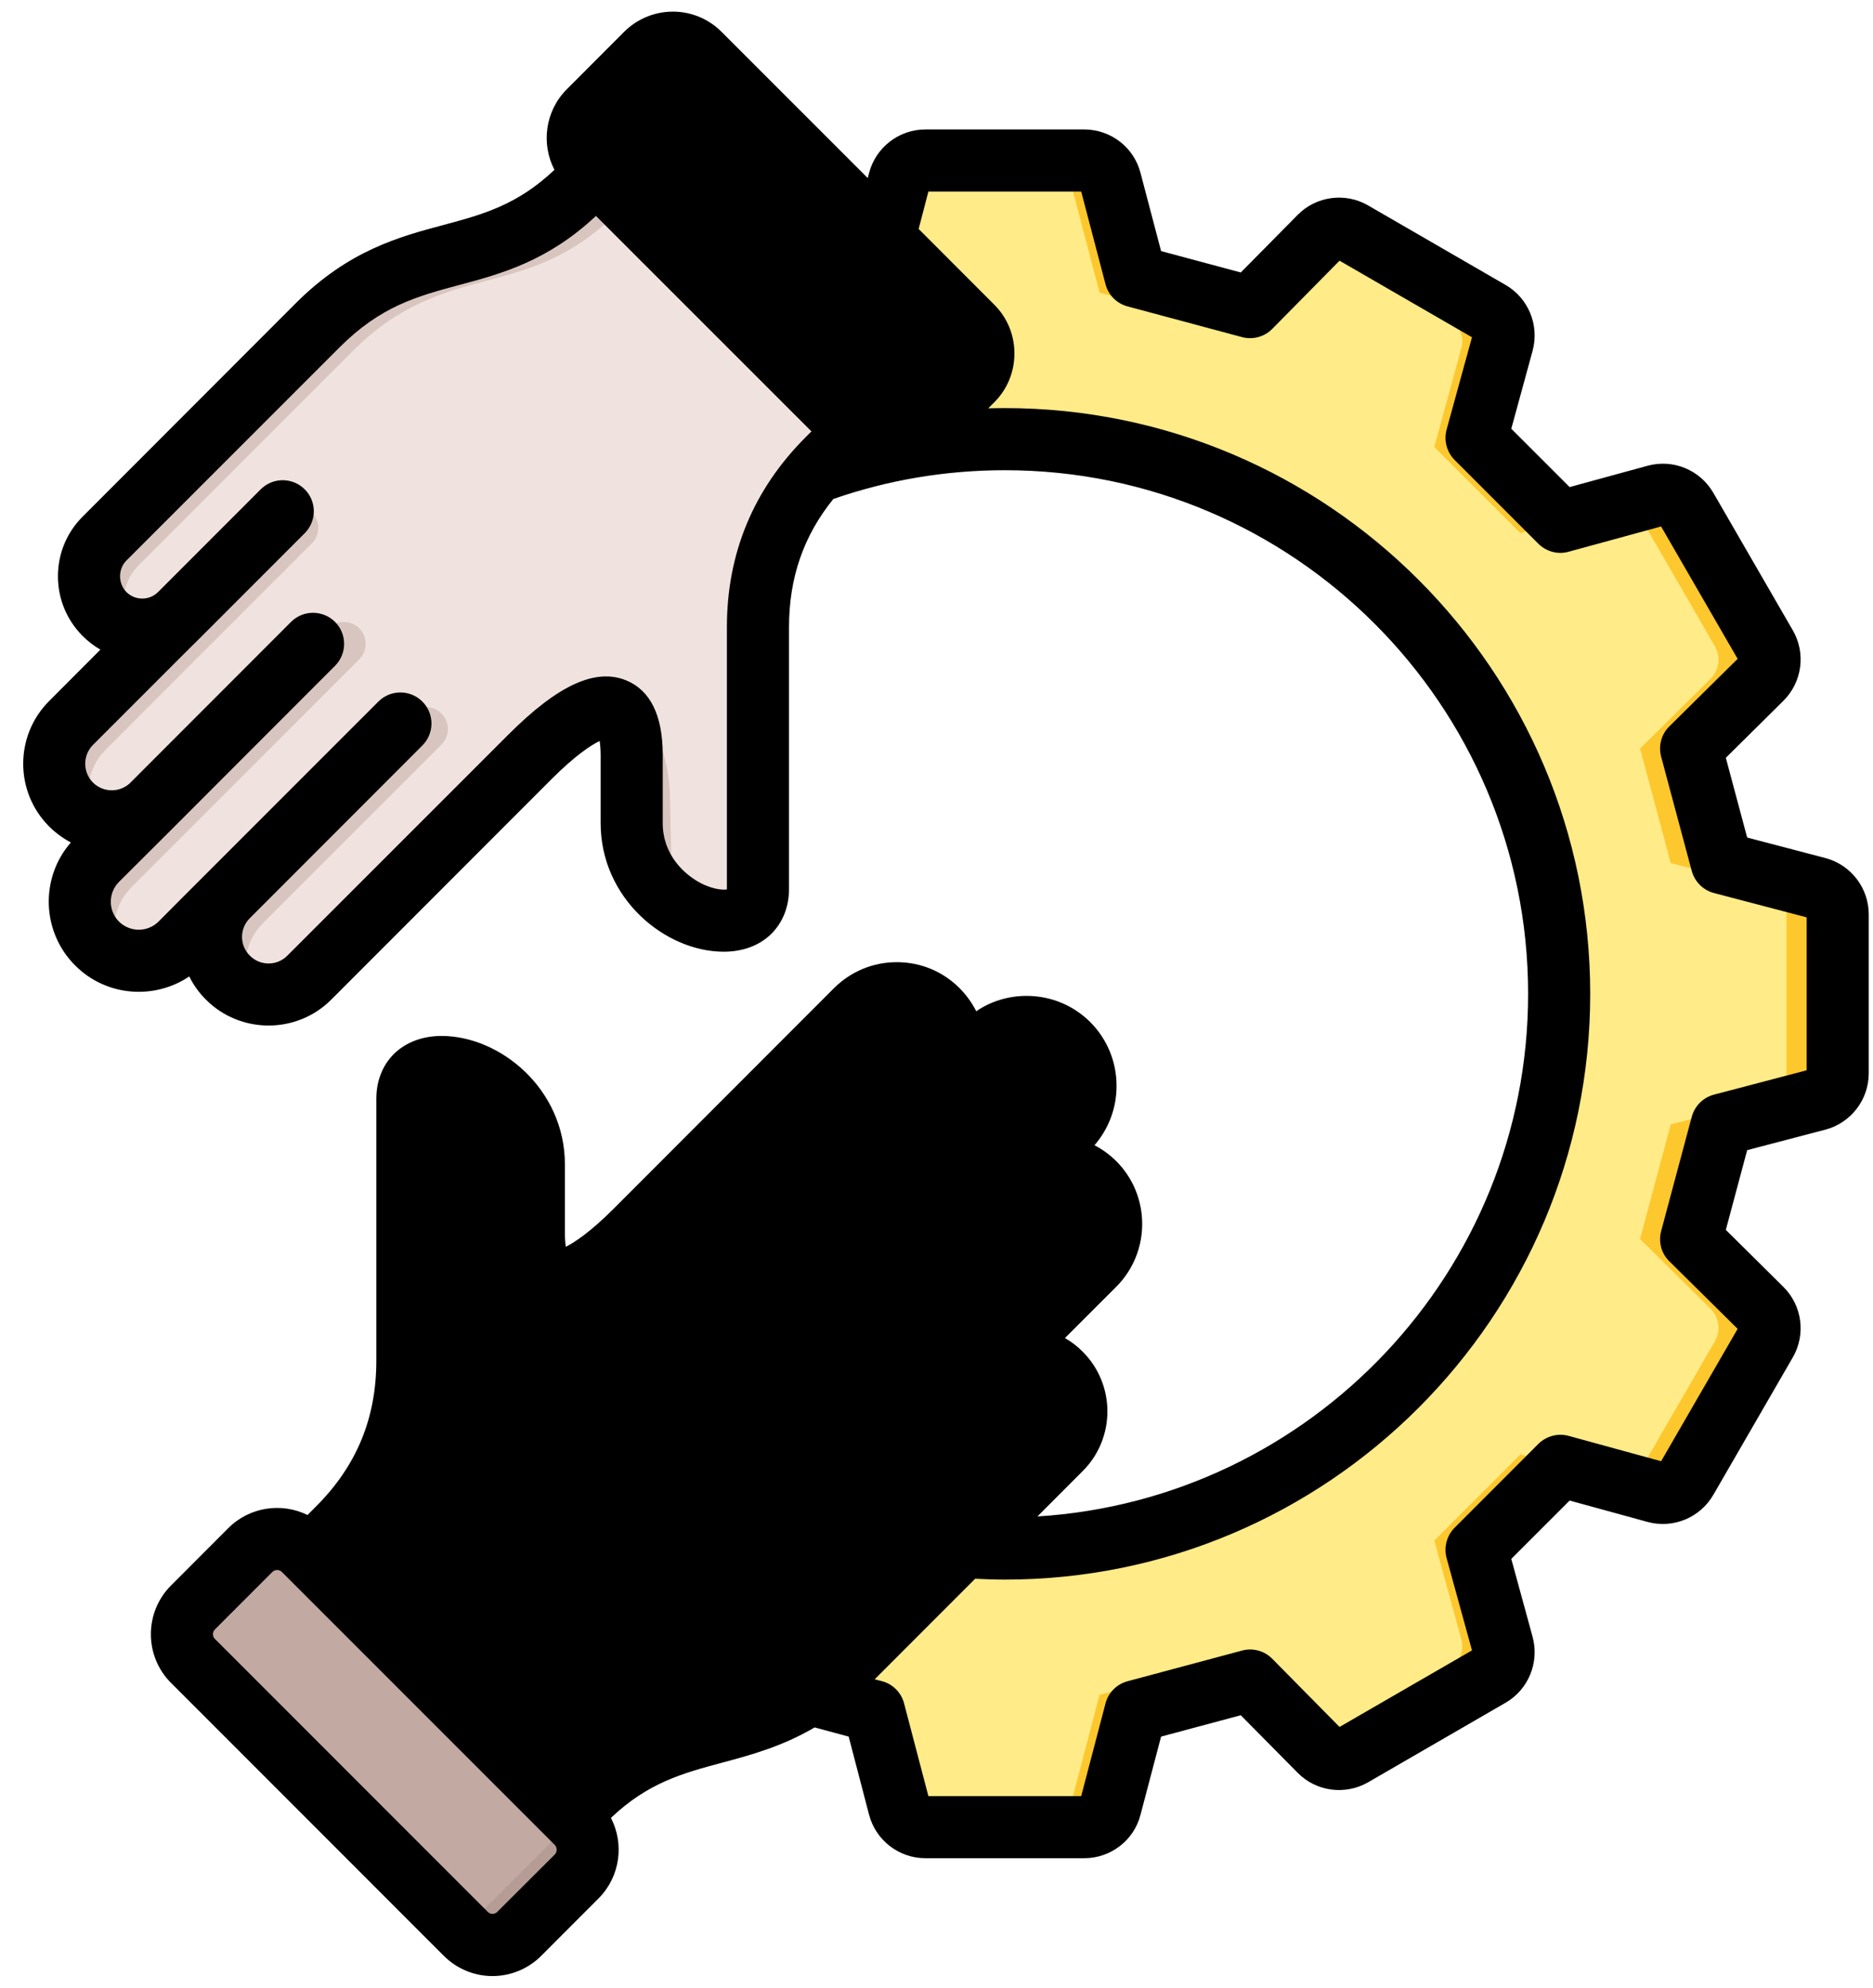
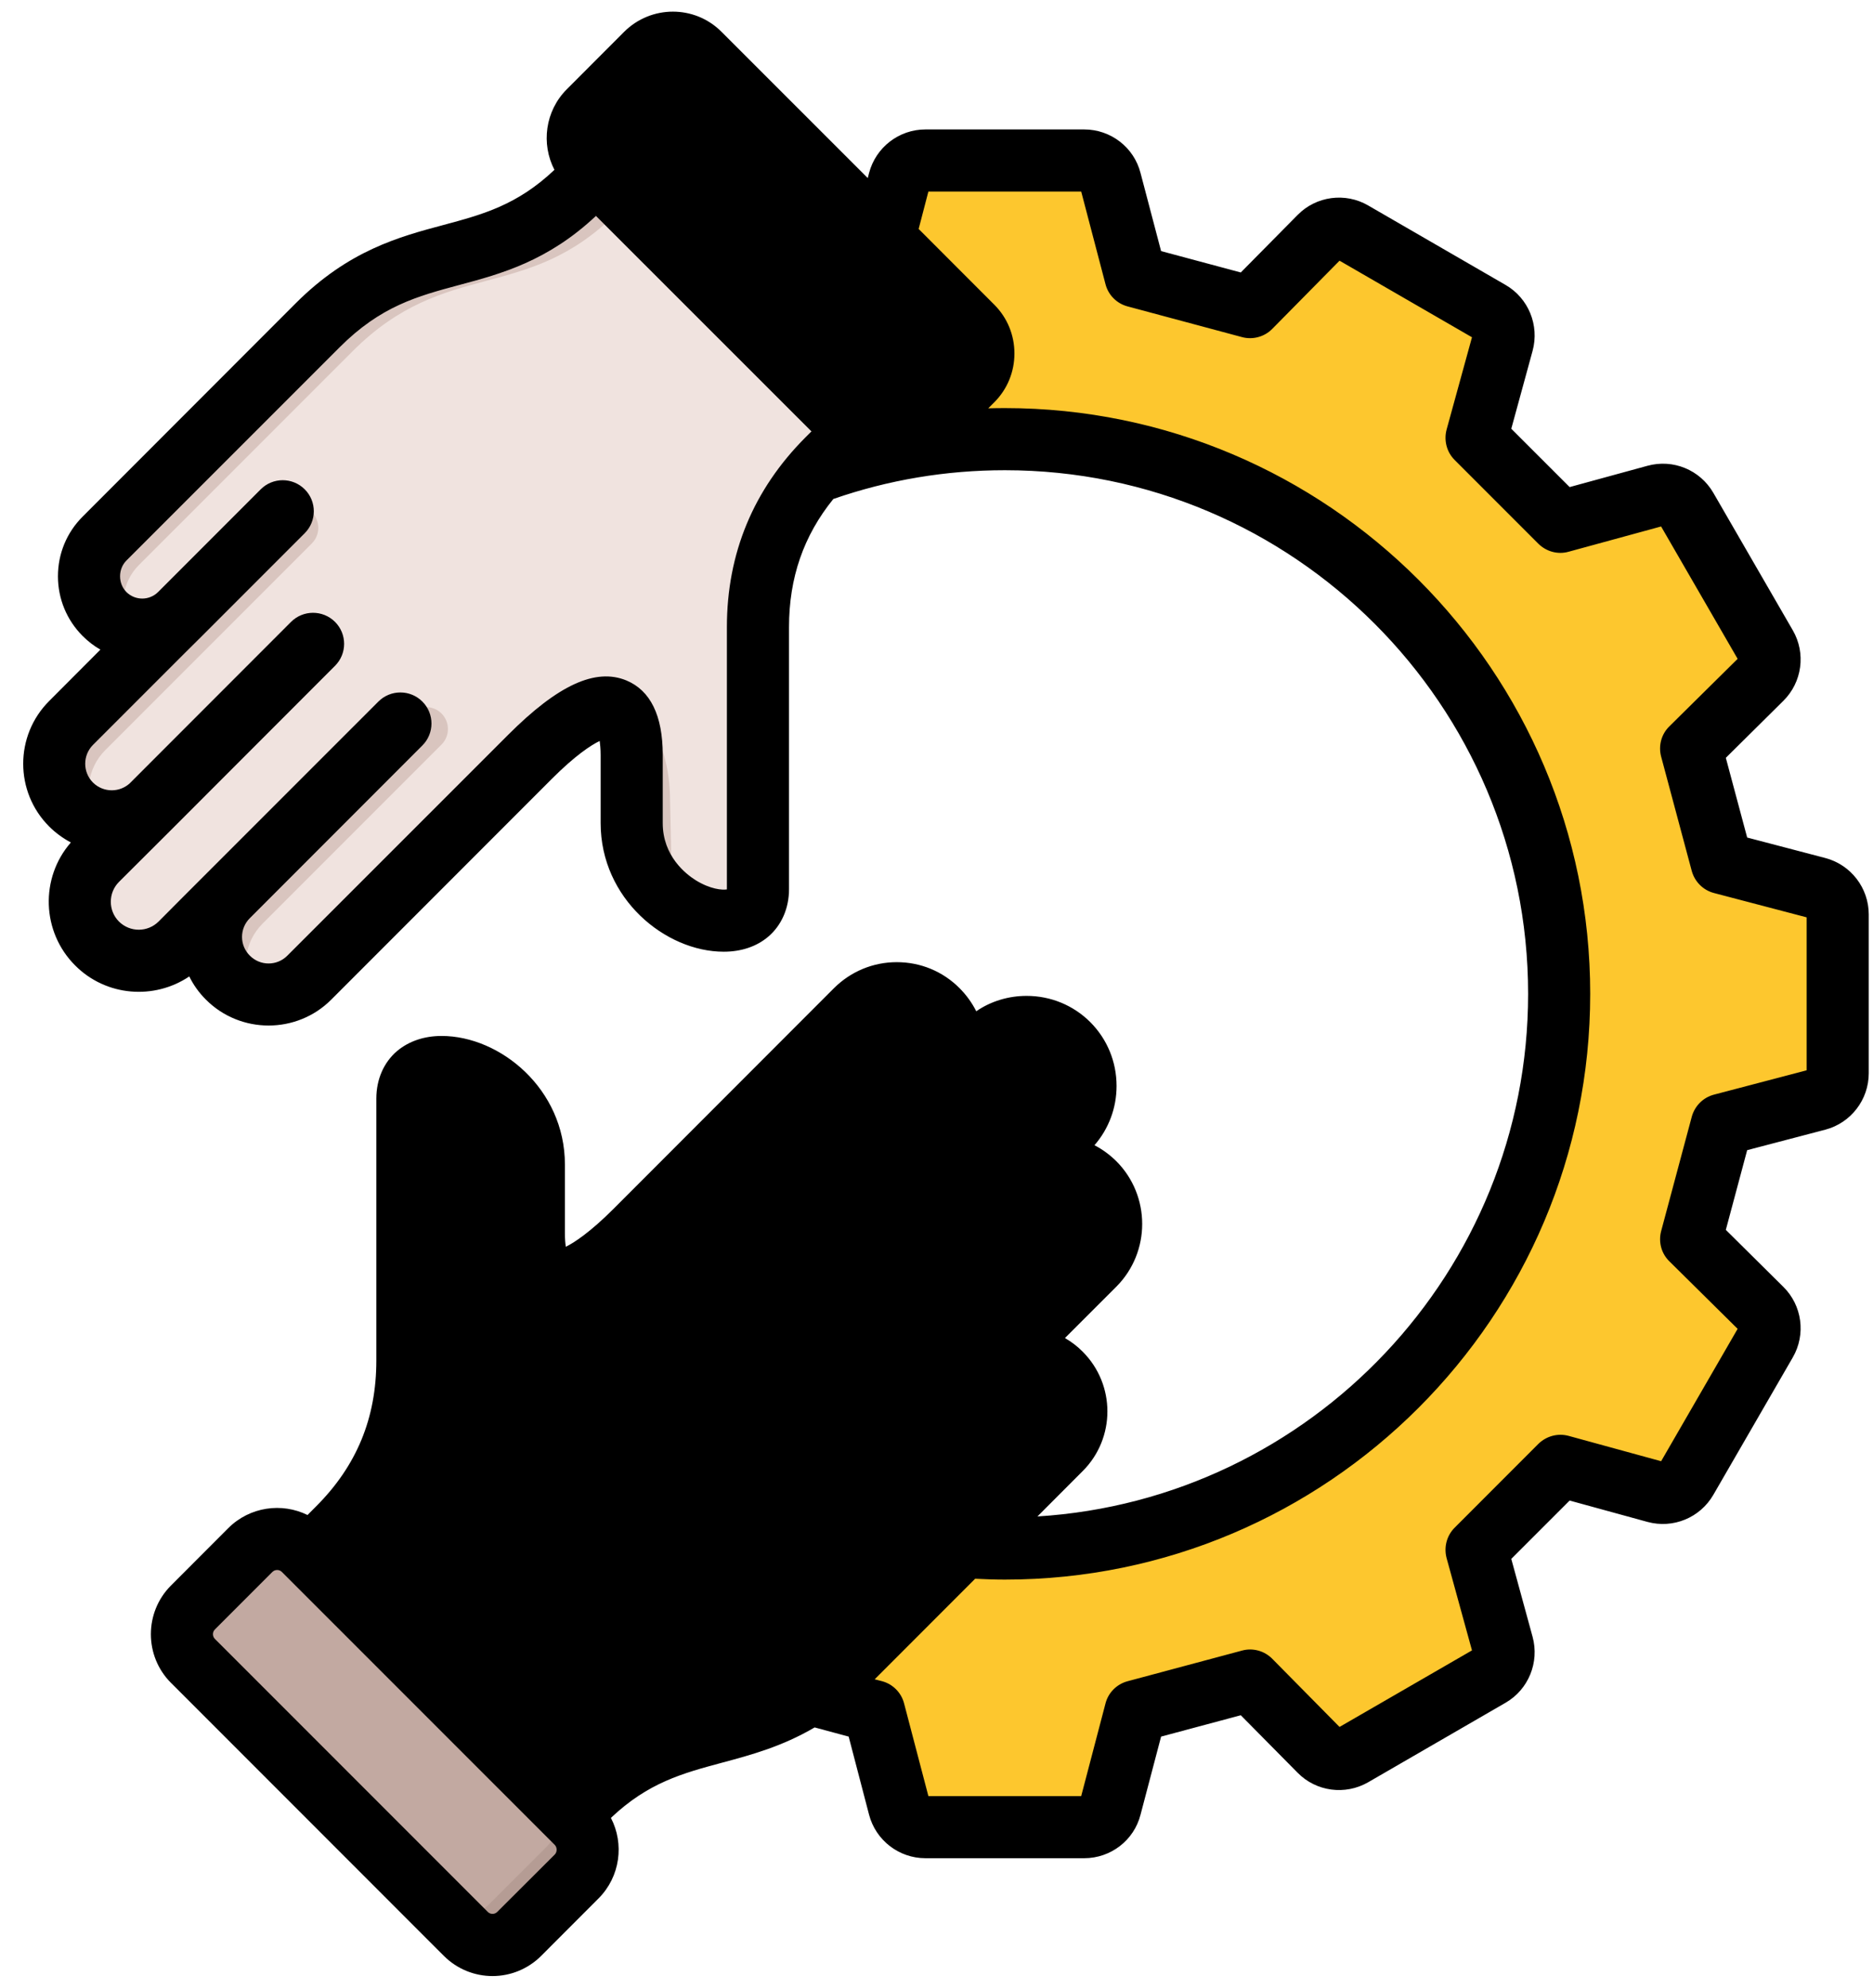
<svg xmlns="http://www.w3.org/2000/svg" width="66" height="70" viewBox="0 0 66 70" fill="none">
  <path fillRule="evenodd" clip-rule="evenodd" d="M39.153 6.387L40.035 9.751L44.067 10.832L46.516 8.355C46.827 8.041 47.294 7.978 47.677 8.2L52.516 10.999C52.898 11.22 53.077 11.655 52.96 12.081L52.042 15.436L54.993 18.387L58.348 17.469C58.774 17.352 59.21 17.531 59.431 17.913L62.23 22.752C62.451 23.134 62.388 23.602 62.074 23.913L59.597 26.362L60.678 30.394L64.042 31.276C64.469 31.388 64.757 31.761 64.757 32.202V37.794C64.757 38.235 64.469 38.608 64.042 38.72L60.678 39.602L59.597 43.634L62.074 46.084C62.388 46.394 62.451 46.862 62.23 47.244L59.431 52.083C59.21 52.465 58.774 52.644 58.348 52.528L54.993 51.609L52.042 54.56L52.96 57.915C53.077 58.341 52.898 58.777 52.516 58.998L47.677 61.797C47.295 62.018 46.827 61.955 46.517 61.641L44.067 59.164L40.035 60.245L39.154 63.609C39.041 64.036 38.668 64.324 38.227 64.324H32.635C32.194 64.324 31.821 64.036 31.709 63.609L30.827 60.245L26.795 59.164L25.087 60.891V51.585C28.082 53.453 31.619 54.533 35.409 54.533C46.198 54.533 54.944 45.787 54.944 34.998C54.944 24.209 46.198 15.463 35.409 15.463C31.619 15.463 28.082 16.543 25.087 18.411V9.105L26.795 10.832L30.827 9.751L31.709 6.387C31.821 5.96 32.194 5.672 32.635 5.672H38.227C38.668 5.672 39.041 5.96 39.153 6.387Z" fill="#FDC72E" />
-   <path fillRule="evenodd" clip-rule="evenodd" d="M46.38 8.493L51.046 11.192C51.428 11.413 51.607 11.849 51.491 12.274L50.542 15.74L53.577 18.775L57.433 17.719C57.505 17.755 57.57 17.816 57.626 17.913L60.425 22.752C60.646 23.134 60.584 23.602 60.27 23.913L57.793 26.362L58.873 30.394L62.238 31.276C62.665 31.387 62.953 31.761 62.953 32.202V37.794C62.953 38.235 62.665 38.608 62.238 38.72L58.873 39.602L57.793 43.634L60.27 46.083C60.584 46.394 60.646 46.861 60.425 47.244L57.626 52.083C57.57 52.18 57.505 52.241 57.433 52.277L53.577 51.221L50.542 54.256L51.491 57.721C51.607 58.147 51.428 58.583 51.047 58.804L46.38 61.503L43.363 58.453L38.745 59.69L37.718 63.609C37.607 64.034 37.235 64.322 36.796 64.324H32.635C32.194 64.324 31.821 64.036 31.709 63.609L30.827 60.245L25.771 58.89L25.087 59.581V51.585C28.082 53.453 31.619 54.533 35.409 54.533C46.198 54.533 54.944 45.787 54.944 34.998C54.944 24.209 46.198 15.463 35.409 15.463C31.619 15.463 28.082 16.543 25.087 18.411V10.415L25.771 11.106L30.827 9.751L31.709 6.387C31.821 5.96 32.194 5.672 32.635 5.672H36.792C37.233 5.672 37.606 5.96 37.718 6.387L38.746 10.306L43.363 11.543L46.38 8.493L46.38 8.493Z" fill="#FFEB87" />
  <path fillRule="evenodd" clip-rule="evenodd" d="M14.294 47.947V38.699C14.294 36.463 18.759 37.764 18.759 41.028V43.438C18.759 46.328 20.822 44.894 22.345 43.372L30.146 35.57C30.938 34.779 32.233 34.779 33.024 35.57C33.815 36.362 33.815 37.657 33.024 38.448L34.696 36.776C35.507 35.965 36.834 35.965 37.645 36.776C38.456 37.587 38.456 38.914 37.645 39.725L35.685 41.685C36.477 40.893 37.771 40.893 38.563 41.685C39.354 42.476 39.354 43.771 38.563 44.563L34.715 48.411C35.447 47.678 36.647 47.678 37.379 48.411C38.112 49.143 38.112 50.342 37.379 51.075L29.848 58.607C26.551 61.903 23.743 60.28 20.55 63.473L18.557 65.466L9.404 56.313L11.837 53.879C13.471 52.246 14.294 50.257 14.294 47.947V47.947Z" fill="#F0E3DF" />
  <path fillRule="evenodd" clip-rule="evenodd" d="M14.958 37.673C16.201 37.209 18.761 38.555 18.761 41.027V43.437C18.761 44.536 19.059 45.01 19.513 45.091C18.729 45.183 17.452 44.36 17.452 41.727L17.417 40.099C17.417 38.25 15.845 37.608 14.958 37.673Z" fill="#D9C5BF" />
-   <path fillRule="evenodd" clip-rule="evenodd" d="M36.523 47.922C36.839 48.003 37.137 48.166 37.383 48.412C38.115 49.144 38.115 50.343 37.383 51.076L29.851 58.608C26.555 61.904 23.746 60.281 20.553 63.474L18.56 65.467L17.466 64.373L19.342 62.497C22.535 59.304 25.344 60.927 28.64 57.63L36.172 50.099C36.758 49.513 36.875 48.628 36.523 47.922V47.922Z" fill="#D9C5BF" />
  <path fillRule="evenodd" clip-rule="evenodd" d="M37.701 41.172C38.017 41.264 38.316 41.435 38.564 41.683C39.355 42.474 39.355 43.77 38.564 44.561L31.169 51.956C30.868 52.257 30.375 52.257 30.075 51.956C29.774 51.655 29.774 51.163 30.075 50.862L37.353 43.584C38.003 42.933 38.119 41.943 37.701 41.172Z" fill="#D9C5BF" />
  <path fillRule="evenodd" clip-rule="evenodd" d="M36.783 36.258C37.1 36.354 37.398 36.526 37.647 36.776C38.458 37.587 38.458 38.914 37.647 39.725L29.501 47.871C29.2 48.172 28.707 48.172 28.407 47.871C28.106 47.57 28.106 47.078 28.407 46.777L36.436 38.747C37.108 38.076 37.223 37.051 36.783 36.258L36.783 36.258Z" fill="#D9C5BF" />
  <path fillRule="evenodd" clip-rule="evenodd" d="M32.164 35.059C32.48 35.151 32.778 35.322 33.026 35.57C33.818 36.361 33.818 37.656 33.026 38.448L26.602 44.872C26.301 45.172 25.809 45.173 25.508 44.872C25.207 44.571 25.207 44.079 25.508 43.778L31.816 37.47C32.466 36.82 32.582 35.83 32.164 35.059Z" fill="#D9C5BF" />
  <path fillRule="evenodd" clip-rule="evenodd" d="M6.795 58.493L16.411 68.109C16.928 68.626 17.775 68.626 18.292 68.109L20.317 66.084C20.835 65.567 20.835 64.72 20.317 64.203L10.702 54.587C10.184 54.07 9.338 54.07 8.82 54.587L6.795 56.612C6.278 57.13 6.278 57.976 6.795 58.493Z" fill="#B59C94" />
  <path fillRule="evenodd" clip-rule="evenodd" d="M6.795 58.493L15.36 67.058C15.877 67.575 16.724 67.575 17.241 67.058L19.266 65.033C19.784 64.516 19.784 63.669 19.266 63.152L10.702 54.587C10.184 54.07 9.338 54.07 8.82 54.587L6.795 56.612C6.278 57.13 6.278 57.976 6.795 58.493V58.493Z" fill="#C2A9A1" />
  <path fillRule="evenodd" clip-rule="evenodd" d="M26.77 22.05V31.299C26.77 33.534 22.305 32.233 22.305 28.969V26.559C22.305 23.669 20.241 25.104 18.719 26.625L10.918 34.427C10.126 35.218 8.831 35.218 8.04 34.427C7.248 33.636 7.248 32.341 8.04 31.549L6.368 33.221C5.557 34.032 4.23 34.032 3.419 33.221C2.608 32.41 2.608 31.083 3.419 30.272L5.379 28.312C4.587 29.104 3.293 29.104 2.501 28.312C1.71 27.521 1.71 26.226 2.501 25.435L6.349 21.587C5.616 22.319 4.417 22.319 3.685 21.587C2.952 20.854 2.952 19.655 3.685 18.922L11.216 11.391C14.513 8.094 17.321 9.717 20.514 6.524L22.507 4.531L31.66 13.684L29.227 16.118C27.593 17.752 26.77 19.74 26.77 22.05Z" fill="#F0E3DF" />
  <path fillRule="evenodd" clip-rule="evenodd" d="M26.107 32.324C24.864 32.787 22.304 31.442 22.304 28.969V26.559C22.304 25.46 22.006 24.986 21.552 24.905C22.337 24.813 23.613 25.636 23.613 28.269L23.648 29.897C23.648 31.746 25.22 32.388 26.107 32.324Z" fill="#D9C5BF" />
  <path fillRule="evenodd" clip-rule="evenodd" d="M4.543 22.076C4.228 21.996 3.929 21.832 3.684 21.587C2.951 20.854 2.951 19.655 3.684 18.922L11.215 11.391C14.511 8.094 17.32 9.717 20.513 6.524L22.506 4.531L23.6 5.625L21.724 7.502C18.531 10.694 15.722 9.072 12.426 12.368L4.894 19.899C4.308 20.486 4.191 21.371 4.543 22.076L4.543 22.076Z" fill="#D9C5BF" />
  <path fillRule="evenodd" clip-rule="evenodd" d="M3.364 28.826C3.047 28.734 2.749 28.564 2.501 28.315C1.71 27.524 1.71 26.229 2.501 25.437L9.896 18.042C10.197 17.741 10.689 17.741 10.99 18.042C11.291 18.343 11.291 18.835 10.99 19.136L3.712 26.415C3.062 27.065 2.946 28.055 3.364 28.826Z" fill="#D9C5BF" />
-   <path fillRule="evenodd" clip-rule="evenodd" d="M4.282 33.741C3.965 33.645 3.667 33.473 3.418 33.224C2.607 32.413 2.607 31.085 3.418 30.274L11.565 22.128C11.865 21.827 12.358 21.827 12.659 22.128C12.959 22.429 12.959 22.921 12.659 23.222L4.629 31.252C3.957 31.923 3.842 32.948 4.282 33.741Z" fill="#D9C5BF" />
  <path fillRule="evenodd" clip-rule="evenodd" d="M8.903 34.941C8.586 34.849 8.288 34.678 8.04 34.43C7.249 33.639 7.249 32.343 8.04 31.552L14.464 25.128C14.765 24.827 15.257 24.827 15.558 25.128C15.859 25.429 15.859 25.921 15.558 26.222L9.251 32.529C8.601 33.18 8.485 34.169 8.903 34.941Z" fill="#D9C5BF" />
  <path fillRule="evenodd" clip-rule="evenodd" d="M34.271 11.508L24.655 1.892C24.137 1.375 23.291 1.375 22.773 1.892L20.749 3.917C20.231 4.434 20.231 5.281 20.749 5.798L30.364 15.414C30.882 15.931 31.728 15.931 32.246 15.414L34.271 13.389C34.788 12.871 34.788 12.025 34.271 11.508Z" fill="#4EB1FC" />
  <path fillRule="evenodd" clip-rule="evenodd" d="M34.27 11.507L25.706 2.943C25.188 2.425 24.342 2.425 23.824 2.943L21.799 4.968C21.282 5.485 21.282 6.332 21.799 6.849L30.364 15.413C30.881 15.931 31.728 15.931 32.245 15.413L34.27 13.388C34.788 12.871 34.788 12.024 34.27 11.507L34.27 11.507Z" fill="#85CAFF" />
  <path fillRule="evenodd" clip-rule="evenodd" d="M63.662 37.694L60.399 38.55C60.017 38.649 59.72 38.946 59.615 39.325L58.534 43.36C58.435 43.739 58.54 44.144 58.824 44.42L61.23 46.799L58.534 51.461L55.277 50.569C54.895 50.465 54.493 50.573 54.209 50.85L51.256 53.804C50.979 54.082 50.874 54.487 50.973 54.867L51.869 58.123L47.202 60.819L44.829 58.416C44.552 58.137 44.144 58.026 43.768 58.129L39.734 59.209C39.352 59.311 39.055 59.608 38.956 59.988L38.099 63.254H32.714L31.857 59.988C31.758 59.608 31.461 59.311 31.085 59.209L30.822 59.141L34.362 55.6C34.711 55.617 35.06 55.63 35.41 55.63C46.78 55.63 56.035 46.375 56.035 35C56.035 23.625 46.78 14.372 35.41 14.372C35.212 14.372 35.014 14.375 34.823 14.38L35.041 14.163C35.495 13.706 35.746 13.098 35.746 12.448C35.746 11.799 35.495 11.192 35.041 10.735L32.371 8.063L32.714 6.746H38.099L38.956 10.012C39.055 10.392 39.352 10.69 39.734 10.791L43.768 11.873C44.144 11.974 44.553 11.864 44.829 11.585L47.202 9.181L51.869 11.878L50.973 15.135C50.874 15.513 50.979 15.92 51.256 16.197L54.209 19.15C54.493 19.429 54.895 19.536 55.27 19.432L58.533 18.541L61.23 23.203L58.824 25.581C58.54 25.857 58.435 26.263 58.533 26.641L59.614 30.676C59.72 31.056 60.017 31.352 60.399 31.451L63.662 32.307V37.694L63.662 37.694ZM24.876 59.966C26.366 59.567 27.645 59.223 29.095 57.773L36.609 50.261C36.906 49.96 36.906 49.451 36.609 49.151C36.458 49.004 36.267 48.922 36.056 48.922C35.845 48.922 35.647 49.003 35.502 49.148L35.495 49.151L31.877 52.769C31.666 52.983 31.382 53.09 31.105 53.09C30.822 53.09 30.545 52.983 30.334 52.769C29.906 52.343 29.906 51.649 30.334 51.223L34.441 47.112C34.441 47.111 34.443 47.11 34.447 47.109L37.79 43.765C37.961 43.59 38.06 43.355 38.06 43.103C38.06 42.851 37.961 42.618 37.79 42.442C37.427 42.077 36.827 42.077 36.465 42.442L30.809 48.1C30.591 48.314 30.314 48.421 30.038 48.421C29.754 48.421 29.477 48.314 29.26 48.1C28.831 47.673 28.831 46.981 29.26 46.553L34.916 40.896L35.68 40.136L36.873 38.942C37.058 38.757 37.157 38.508 37.157 38.245C37.157 37.98 37.058 37.732 36.873 37.547C36.689 37.363 36.438 37.261 36.175 37.261C35.911 37.261 35.667 37.363 35.482 37.547L34.487 38.536V38.537L27.731 45.294C27.52 45.507 27.236 45.615 26.959 45.615C26.676 45.615 26.399 45.507 26.182 45.294C25.76 44.867 25.76 44.174 26.182 43.747L32.266 37.666C32.437 37.491 32.536 37.256 32.536 37.006C32.536 36.754 32.437 36.519 32.266 36.344C32.088 36.169 31.85 36.072 31.6 36.072C31.349 36.072 31.119 36.17 30.941 36.344L23.163 44.125C21.403 45.879 20.084 46.486 18.997 46.036C18.146 45.685 17.718 44.803 17.718 43.418V41.014C17.718 39.847 16.894 39.215 16.544 38.998C16.03 38.682 15.615 38.652 15.45 38.679V47.914C15.45 50.515 14.521 52.767 12.682 54.606L12.477 54.809L20.064 62.397C21.765 60.801 23.413 60.357 24.876 59.966L24.876 59.966ZM19.55 65.311L17.52 67.335C17.434 67.425 17.276 67.425 17.19 67.335L16.927 67.072L7.797 57.943L7.573 57.72C7.481 57.628 7.481 57.475 7.573 57.385L9.597 55.361C9.643 55.315 9.702 55.292 9.768 55.292C9.827 55.292 9.887 55.315 9.933 55.361L19.55 64.975C19.636 65.066 19.636 65.219 19.55 65.311ZM25.614 22.085V31.323C25.45 31.35 25.034 31.319 24.52 31.003C24.171 30.785 23.353 30.153 23.353 28.987V26.582C23.353 25.198 22.918 24.317 22.075 23.965C20.987 23.515 19.662 24.123 17.909 25.876L10.124 33.657C9.761 34.023 9.168 34.023 8.805 33.657C8.436 33.293 8.436 32.7 8.805 32.334L14.883 26.254C15.311 25.826 15.311 25.135 14.883 24.707C14.454 24.28 13.762 24.28 13.334 24.707L6.419 31.62L5.589 32.454C5.2 32.839 4.58 32.839 4.191 32.454C3.809 32.071 3.809 31.445 4.191 31.06L6.004 29.253L11.805 23.449C12.233 23.021 12.233 22.329 11.805 21.901C11.376 21.475 10.684 21.475 10.256 21.901L4.6 27.559V27.561C4.231 27.924 3.644 27.923 3.275 27.559C2.912 27.194 2.912 26.6 3.275 26.235L6.498 23.013L7.118 22.398L10.737 18.779C11.165 18.351 11.165 17.659 10.737 17.232C10.308 16.805 9.616 16.805 9.188 17.232L5.569 20.852C5.259 21.156 4.765 21.156 4.455 20.852C4.31 20.703 4.231 20.507 4.231 20.295C4.231 20.084 4.31 19.887 4.455 19.74L11.97 12.228C13.42 10.778 14.705 10.433 16.188 10.035C17.652 9.644 19.3 9.2 21 7.604L28.594 15.193L28.39 15.396C26.55 17.235 25.614 19.485 25.614 22.086V22.085ZM21.521 4.691C21.429 4.782 21.429 4.934 21.521 5.026L31.132 14.641C31.224 14.732 31.376 14.732 31.468 14.641L33.492 12.616C33.551 12.56 33.558 12.495 33.558 12.448C33.558 12.403 33.551 12.338 33.492 12.281L23.881 2.666C23.835 2.621 23.769 2.598 23.709 2.598C23.65 2.598 23.591 2.621 23.545 2.666L21.521 4.691ZM64.321 30.218L61.566 29.496L60.814 26.689L62.838 24.685C63.504 24.029 63.642 23.006 63.174 22.198L60.373 17.355C59.905 16.549 58.956 16.156 58.053 16.404L55.31 17.154L53.254 15.1L54.005 12.355C54.249 11.456 53.86 10.503 53.056 10.037L48.211 7.236C47.407 6.768 46.378 6.905 45.726 7.569L43.722 9.596L40.914 8.843L40.189 6.091C39.958 5.189 39.141 4.559 38.205 4.559H32.608C31.679 4.559 30.861 5.189 30.624 6.091L30.578 6.271L25.423 1.119C24.48 0.174 22.945 0.174 21.995 1.119L19.972 3.145C19.207 3.911 19.062 5.067 19.537 5.981C18.225 7.223 17.019 7.55 15.628 7.923C14.059 8.342 12.286 8.817 10.42 10.681L2.912 18.194C2.352 18.753 2.042 19.499 2.042 20.295C2.042 21.09 2.352 21.837 2.912 22.398C3.103 22.589 3.314 22.751 3.538 22.879L1.732 24.689C0.513 25.906 0.513 27.888 1.732 29.107C1.963 29.338 2.227 29.526 2.497 29.67C1.409 30.915 1.462 32.816 2.648 34.001C3.736 35.093 5.43 35.222 6.67 34.388C6.815 34.686 7.012 34.962 7.256 35.204C7.863 35.814 8.667 36.117 9.464 36.117C10.262 36.117 11.066 35.814 11.673 35.204L19.451 27.424C20.268 26.607 20.828 26.24 21.132 26.095C21.145 26.207 21.165 26.365 21.165 26.583V28.987C21.165 31.656 23.452 33.517 25.502 33.517C26.122 33.517 26.662 33.334 27.071 32.988C27.539 32.588 27.803 31.992 27.803 31.31V22.085C27.803 20.348 28.317 18.865 29.365 17.573C31.303 16.901 33.333 16.56 35.41 16.56C45.574 16.56 53.847 24.832 53.847 35C53.847 44.782 46.194 52.809 36.557 53.406L38.152 51.808C39.312 50.649 39.312 48.764 38.152 47.604C37.967 47.414 37.75 47.253 37.526 47.123L39.338 45.313C40.551 44.095 40.551 42.114 39.338 40.896C39.101 40.663 38.844 40.476 38.567 40.332C39.068 39.755 39.345 39.021 39.345 38.245C39.345 37.394 39.015 36.597 38.422 36C37.822 35.402 37.025 35.073 36.174 35.073C35.535 35.073 34.915 35.261 34.401 35.614C34.249 35.315 34.052 35.04 33.808 34.797C33.221 34.209 32.437 33.885 31.6 33.885C30.769 33.885 29.985 34.209 29.391 34.797L21.613 42.579C20.796 43.395 20.235 43.763 19.939 43.908C19.919 43.795 19.906 43.637 19.906 43.418V41.014C19.906 38.345 17.619 36.484 15.562 36.484C14.949 36.484 14.409 36.667 13.993 37.014C13.525 37.413 13.261 38.009 13.261 38.69V47.914C13.261 49.942 12.569 51.625 11.132 53.058L10.836 53.355C9.933 52.91 8.805 53.061 8.047 53.814L6.024 55.839C5.081 56.784 5.081 58.322 6.024 59.266L6.248 59.489L15.377 68.619L15.641 68.882C16.115 69.355 16.735 69.592 17.355 69.592C17.974 69.592 18.594 69.355 19.069 68.882L21.092 66.857C21.857 66.091 22.002 64.934 21.527 64.022C22.839 62.779 24.052 62.452 25.443 62.078C26.451 61.808 27.552 61.513 28.706 60.836L29.905 61.159L30.624 63.911C30.861 64.813 31.678 65.442 32.608 65.442H38.205C39.141 65.442 39.958 64.813 40.189 63.911L40.914 61.159L43.722 60.407L45.726 62.433C46.378 63.096 47.4 63.233 48.211 62.767L53.056 59.965C53.86 59.499 54.249 58.545 54.005 57.646L53.254 54.901L55.31 52.846L58.052 53.598C58.955 53.844 59.905 53.453 60.373 52.646L63.174 47.804C63.642 46.994 63.504 45.973 62.838 45.317L60.814 43.313L61.566 40.506L64.321 39.784C65.218 39.548 65.85 38.731 65.85 37.799V32.203C65.85 31.27 65.218 30.454 64.321 30.218H64.321Z" fill="black" />
</svg>